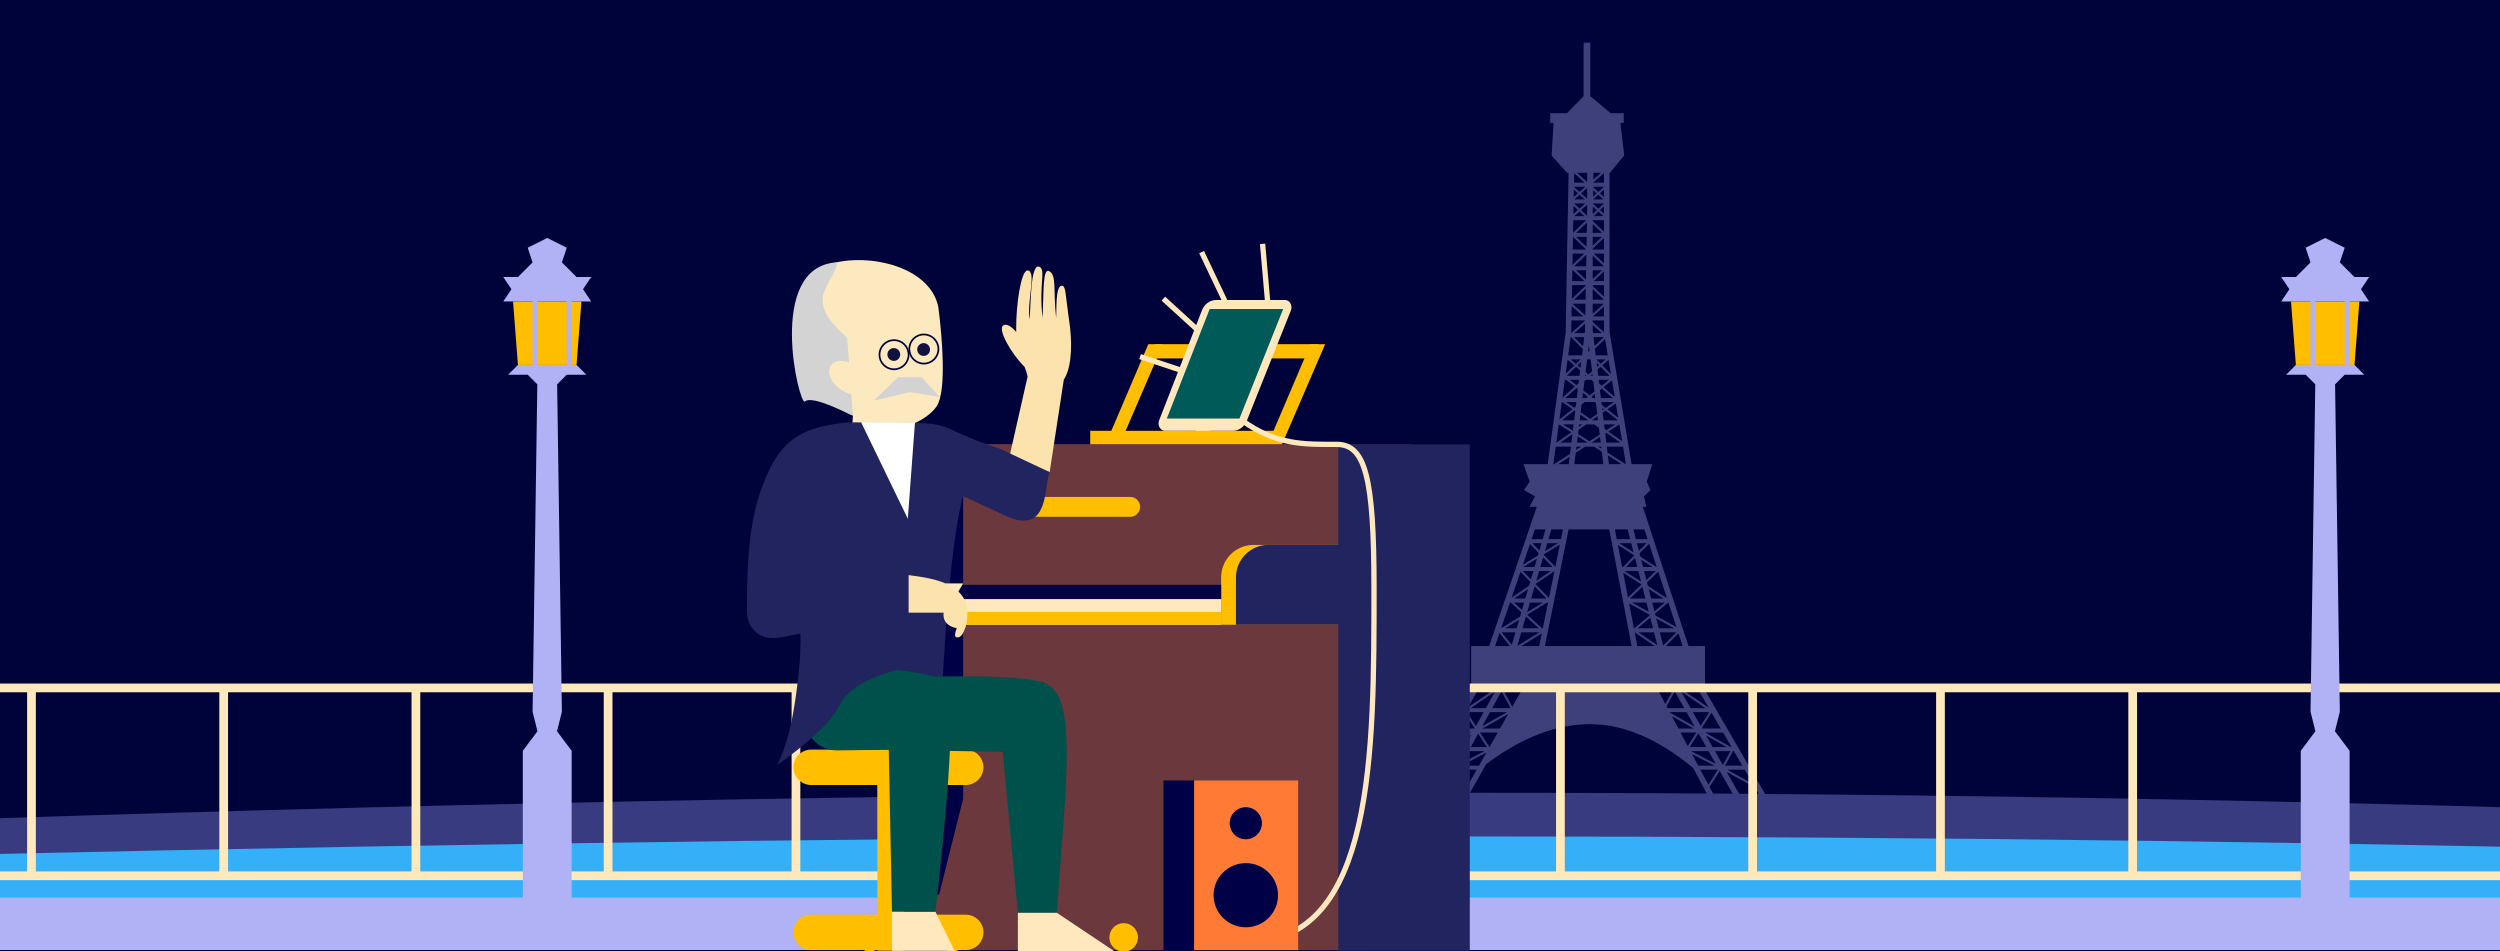
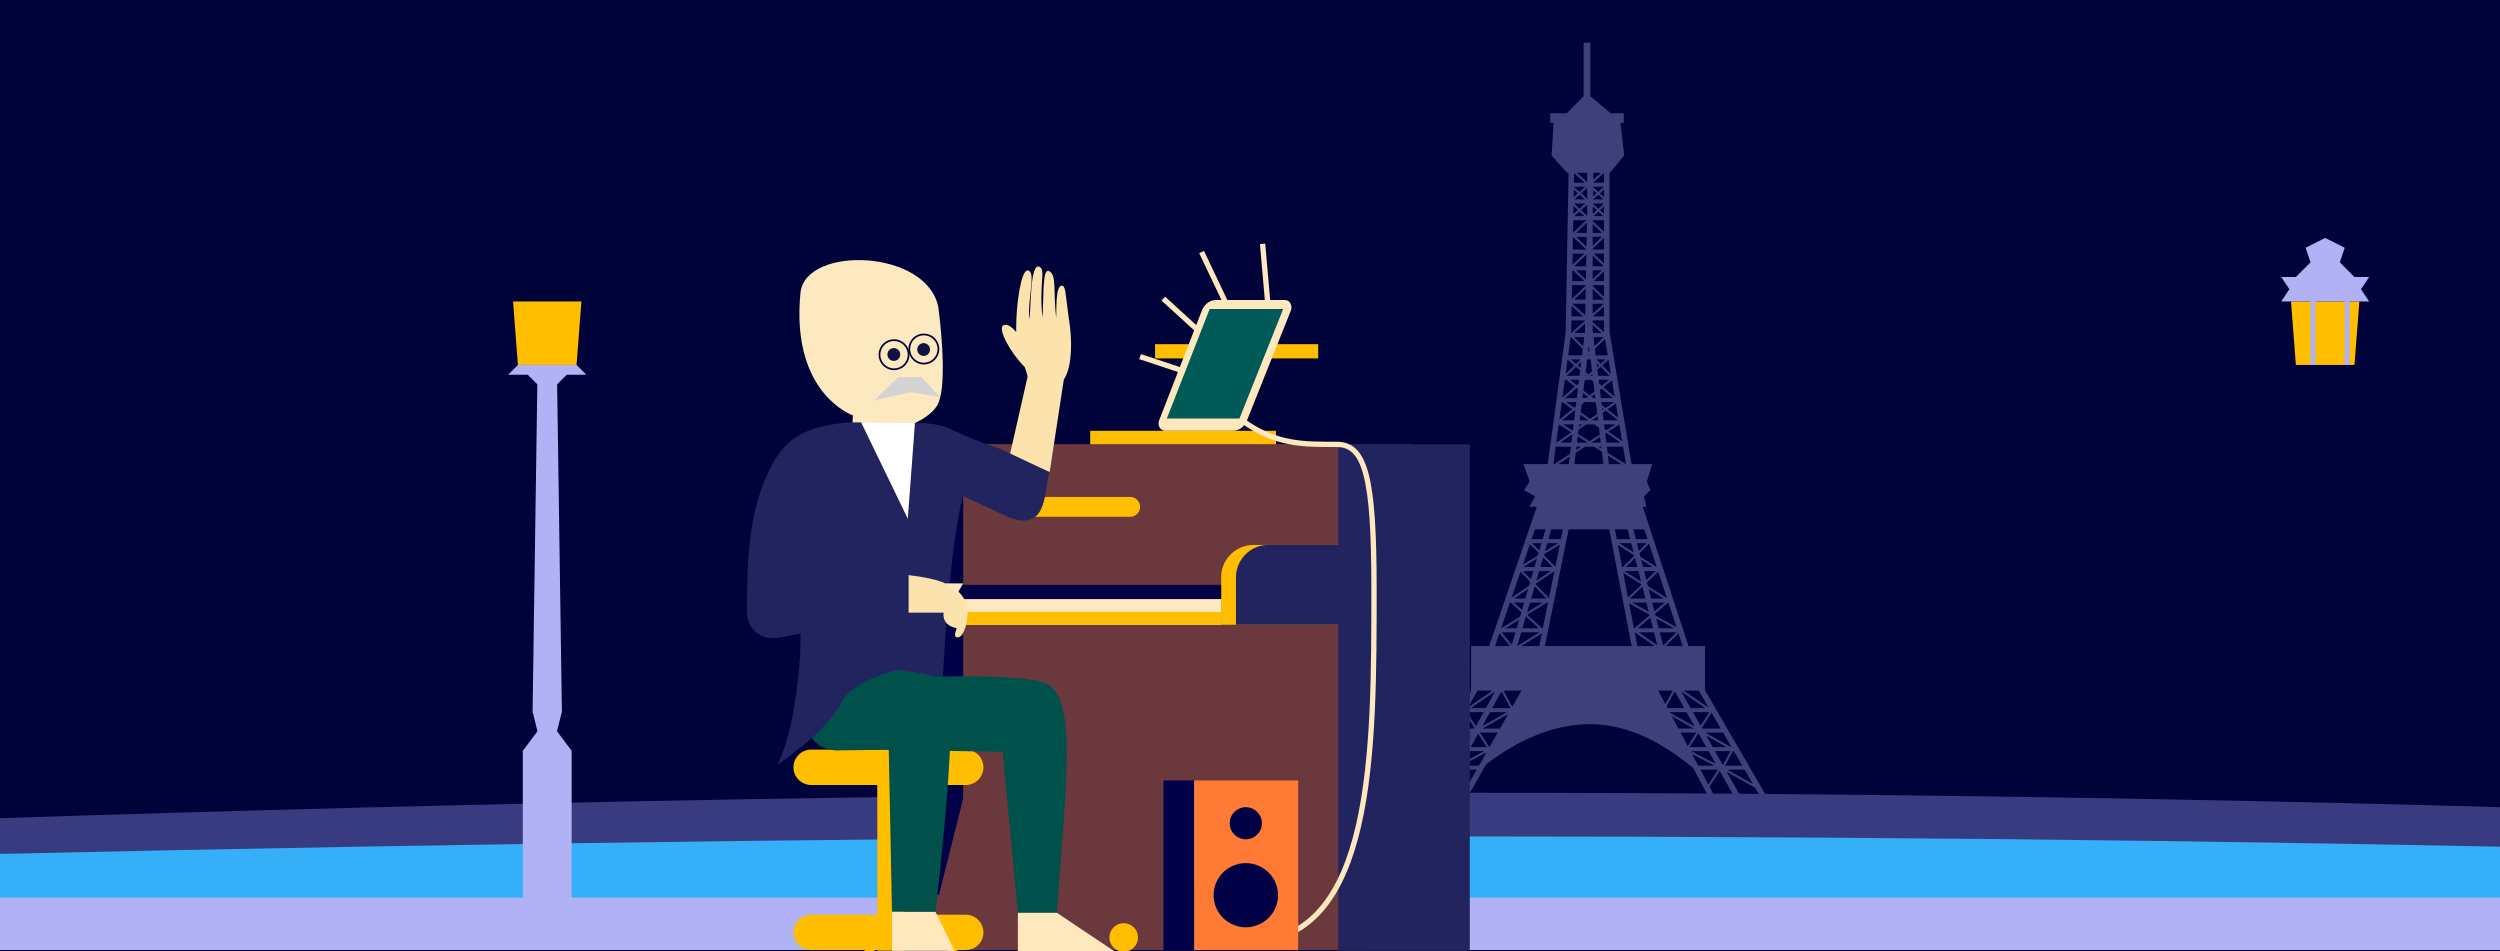
<svg xmlns="http://www.w3.org/2000/svg" height="312" width="820">
  <g fill="none" fill-rule="evenodd">
    <path d="m0 0h820v312h-820z" fill="#00033a" />
    <path d="m521.622 14-.001 17.66h.156l6.543 5.48h4.263v3.167h-1.09l1.258 10.69-4.704 5.674h-.119v52.233l7.226 43.329h6.806l-1.805 5.738 1.196 2.787-2.138 2.065.798 3.416h-1.167l14.989 45.671h5.421l-.001 14.535 20.278 34.941-1.58.917-2.275-3.92-9.336-5.237 4.67 8.249-1.59.9-5.347-9.446-3.343 5.255 1.766 3.31-1.612.86-5.527-10.365c-11.55-9.588-22.835-14.382-33.858-14.382-11.037 0-22.376 4.37-34.016 13.112l-6.598 11.656-1.59-.9 1.848-3.266-2.957-5.42-4.603 8.359-1.6-.882 4.065-7.382-9.25 5.188-1.746 3.085-1.59-.9 12.006-21.21.001-.012h.005l7.05-12.454.002-14.59h6.147l-.208-.071 15.595-45.601h-2.413l1.827-3.416-3.598-2.065 1.852-2.787-2.03-5.738h7.953l5.883-43.155.96-52.407h-.499l-5.066-5.619.632-10.745h-1.094v-3.167h5.48l5.365-5.48h.115l.001-17.66h2.193zm-37.27 238.46h-5.484l2.692 4.934zm79.12 0h-5.751l2.622 4.917 3.13-4.917zm8.768 0h-5.656l8.385 4.704-2.73-4.704zm-97.045 0h-5.264l-2.45 4.328zm-1.82-6.086-2.695 4.76h5.292l-2.598-4.76zm81.623.98 2.015 3.78h5.346l-7.36-3.78zm-67.465-.514-8.157 4.294h5.727zm81.136-.47h-.262l-2.6 4.764h5.663l-2.748-4.734zm-89.075 0h-5.405l2.598 4.764h.182zm87.996 0h-5.085l2.59 4.574zm-7.184 0h-5.759l8.12 4.17zm-73.516 0h-5.211l-2.127 3.863zm72.724-5.108 2.142 3.783h4.563zm-77.098-.196-7.054 3.979h4.861l2.193-3.98zm74.573-.553-2.884 4.532h5.452zm8.083-.232h-5.838l8.445 4.764h.158zm-80.335.36-2.427 4.404h5.265l-2.838-4.405zm6.41-.36h-5.79l3.07 4.764h.024zm-8.8 0h-5.623l-2.637 4.66zm73.94 0h-5.163l2.355 4.411zm-75.925-6.427-2.887 5.101h6.103l.034-.061zm80.924-.096-3.185 5.007.107.19h6.094zm-13.023 1.158 2.155 4.04h5.006zm-53.673-.718-8.433 4.757h5.741zm58.477-.616h-5.515l.083.156 8.11 4.575-2.678-4.73zm-66.53 0h-5.497l2.963 4.6 2.535-4.6zm7.685 0h-5.598l-2.525 4.582zm66.328 0h-5.384l2.535 4.476zm-70.287-6.761-7.945 5.436h4.95zm58.95-.048-2.675 4.905.308.579h5.47zm-56.842.007-3.018 5.477h6.005zm58.981.065 3.064 5.412h4.845zm5.737-.32h-4.934l8.184 5.6zm-67.664 0h-4.913l-3.105 5.487zm9.508 0h-5.884l2.887 5.295zm49.598 0h-4.743l2.346 4.396zm-56.805-18.864-1.454 4.25h4.89zm13.873.106-6.733 4.143h5.89zm22.124-34.115h-13.32l-7.784 38.258h28.458zm8.35 33.764.863 4.494h5.706l-6.57-4.494zm14.366.318-4.175 4.176h5.547zm-45.605-.337h-5.962l-1.307 4.473zm44.93 0h-5.46l1.113 4.346 4.346-4.346zm-7.347 0h-5.104l6.189 4.235zm-45.448 0h-4.534l3.332 4.12zm1.205-4.125-4.55 2.8h3.732zm9.481-5.618h-.351l-6.468 3.979 4.843 4.439h.264zm-7.264 4.542-1.132 3.876h5.36zm42.747.646.826 3.23h5.028zm-1.953-.25-4.134 3.48h5.026zm-6.934-4.653 1.564 8.133h.126l5.047-4.252-.048-.192-6.689-3.69zm-38.815-.285h-.287l-2.877 8.408 6.201-3.816.417-1.426zm51.695 0h-.083l-4.31 3.63.155.604 6.872 3.791zm-41.194 0h-4.221l-.924 3.166zm33.983 0h-4.702l5.477 3.022zm6.016 0h-4.128l.732 2.86zm-46.121 0h-3.319l2.618 2.4.7-2.4zm3.458-5.33-1.17 4.004h5.06zm35.317.139-4.094 3.865h5.084zm2.079.745.8 3.12h4.103zm-39.556-.003-4.593 3.123h3.681zm42.697-5.673-3.7 3.495.3 1.168 6.231 3.964zm-34.056-.203-6.223 4.232 4.435 4.564zm-11.142.197-2.903 8.486 5.72-3.889.381-1.305zm33.71.369 1.545 8.042 4.465-4.217zm4.945-.594h-4.547l5.433 3.458zm-28.747 0h-3.78l-.938 3.209zm34.49 0h-3.856l.753 2.932zm-40.174 0h-3.441l2.646 2.726zm27.727-8.55 1.389 7.225h.256l3.751-3.781-.003-.013-5.393-3.432zm5.604 4.253-2.95 2.972h3.71zm-32.141.223-4.495 2.75h3.692zm34.184.39.605 2.36h3.103zm2.584-5.275-3.128 3.15.283 1.11 5.305 3.374h.046zm-34.751 4.492-.917 3.142h4.005zm5.48-4.194-5.18 3.17-.07.236 3.775 3.843 1.476-7.249zm-9.801-.205-2.319 6.779 4.922-3.01.252-.863zm33.206-.268h-3.946l4.714 3zm-24.006 0h-3.516l-.765 2.62 4.28-2.62zm29.033 0h-3.142l.645 2.518zm-34.452 0h-3.04l2.344 2.386zm1.318-4.515h-3.465l-1.09 3.19h3.624zm5.717 0h-3.814l-.931 3.19h4.096l.65-3.19zm21.233 0h-4.188l.613 3.19h4.392zm5.484 0h-3.598l.817 3.19h3.828zm-24.11-27.15h-4.97l-.78 5.73h.295l5.168-3.36.288-2.37zm7.578 0h-2.905l-3.076 2-.453 3.73h9.501l-.498-4.104-2.57-1.627zm4.56 2.888.347 2.843h4.142zm4.964-2.889h-5.315l.24 1.97 5.94 3.762h.09zm-17.502 3.3-3.741 2.432h3.444zm3.758-3.3h-1.517l-.13 1.072zm6.591 0h-1.032l1.118.708zm-7.697-3.372-.25 2.047h3.395l.043-.029zm9.382-1.152-.368.239.36 2.96h4.596l-4.588-3.2zm-15.593-2.783h-.015l-.815 5.982h.096l4.813-3.399-4.08-2.583zm4.463 3.19-3.956 2.792h3.615l.34-2.792zm9.058.94-2.794 1.816.056.036h2.963l-.225-1.853zm-1.913-4.13h-2.627l-2.507 1.77-.167 1.377 3.752 2.377 3.365-2.187-.275-2.26-1.54-1.077zm8.238.017-3.604 2.343 4.52 3.154zm-14.995-.017h-3.513l3.26 2.065zm13.705 0h-3.698l.185 1.523.564.394 2.95-1.917zm-10.816 0h-1.05l-.1.811zm5.278 0h-.157l.172.12zm-5.945-3.164-.223 1.839h2.768l.045-.032zm8.284-1.337-.965.681.304 2.495h4.717zm-10.288-.061-4.05 3.237h3.993l.368-3.02zm7.631 1.937-1.79 1.264.05.036h1.898zm-11.564-4.682h-.156l-.778 5.718 4.254-3.402zm10.631 0h-3.265l-1.025.818-.306 2.519 3.115 2.173 2.315-1.635-.432-3.562zm6.931.448-2.731 1.927 3.51 2.747zm-4.498 1.454.095.778.473-.333zm3.892-1.902h-4.124l.11.897 1.3 1.018zm-12.351 0h-3.353l2.652 1.85.526-.42zm6.068-2.643-1.116.892.544.425h.732zm-5.97-1.996-3.749 3.313h3.811l.364-2.98-.425-.333zm2.104 1.645-.203 1.668h1.273l.525-.42zm6.105-1.44-.566.453.324 2.655h3.903l-3.66-3.108zm-11.62-2.874h-.454l-.794 5.832 4.085-3.612zm15.006.17-2.814 2.247 3.714 3.154-.9-5.402zm-6.77-.17h-1.805l-.439.388-.377 3.095 2.07 1.62 1.594-1.274-.4-3.282zm2.692 2.287.025.203.112-.088zm3.141-2.287h-3.419l.15 1.237.836.709zm-9.866 0h-3.04l2.22 1.738.68-.602zm2.043-1.69-.045.365h.473l-.428-.364zm-3.026-2.568-3.058 2.933h4.203l.216-1.778zm5.363 2.357-.652.576h.722zm2.69-2.379-1.032.913.248 2.042h3.74l-2.955-2.955zm-3.273-2.418h-1.145l-.506 4.156.957.813 1.172-1.036zm5.879.116-2.067 1.827 2.846 2.845-.78-4.672zm-13.432-.03-.63 4.628 2.855-2.74zm4.474.723-1.181 1.132.946.802zm5.05.307.165 1.352.63-.557zm-5.241-1.116h-3.277l1.74 1.475zm8.197 0h-3.057l1.434 1.434zm-.185-6.695-3.332 3.198.263 2.171h3.965zm-11.194-.613h-.095l-.814 5.982h4.54l.256-2.095zm5.794 5.795-.196.187h.384zm.086-3.194-.245 2.02.17.17.306-.293zm-1.519-2.6h-3.348l2.984 2.984.364-2.985zm6.44 0h-3.404l.356 2.922 3.047-2.923zm-3.657-3.994v1.905l.093.763h2.871zm-2.493-.484-3.502 3.152h3.374l.083-.67zm.018-1.003h-4.503l-.075 4.125-.004.021 4.582-4.124zm6.171 0h-3.696v.523l3.696 3.327zm-10.587-4.716-.063 3.39h3.829zm10.587.148-3.602 3.242h3.602zm-6.069-.913h-4.299l4.229 3.804zm6.014 0h-3.64v3.275zm-3.638-4.804-.002 3.479h3.674l-3.672-3.48zm-2.286-.136-3.815 3.615h3.75zm.022-1.15h-4.504l-.081 4.487 4.582-4.342zm5.957 0h-3.693v.298l3.693 3.5zm-10.193-4.871h-.177l-.066 3.546h3.987zm10.193.357-3.367 3.189h3.367v-3.19zm-5.867-.357h-3.283l3.226 3.056zm5.201 0h-3.027v2.868zm-5.105-5.137-4.023 3.811h3.951zm2.078.332v3.48h3.672zm-2.757-.676h-3.82l-.067 3.683zm6.45 0h-3.365l3.365 3.188zm0-5.124-3.692 3.498v.3h3.692zm-10.168-.335-.078 4.134h4.44zm4.504-.021h-3.486l3.426 3.245zm4.998 0h-3.026v2.867zm-4.91-4.713-3.575 3.387h3.512zm1.885.52v2.867h3.027zm-2.116-1.288h-4.261l-.075 4.108zm5.807 0h-3.69v.3l3.69 3.497zm-8.03-2.824-1.681 1.499h3.262l-1.582-1.5zm6.214.03-1.55 1.469h3.195l-1.645-1.47zm-3.7-2.274-1.979 1.765 1.96 1.856.019-1.022zm-4.465.397-.048 2.67 1.475-1.317zm6.328.24-.038 2.027v.398l1.337-1.267-1.3-1.159zm3.653-.084-1.295 1.227 1.295 1.156zm-.022-.966h-3.611l-.002.105 1.803 1.609zm-6.109 0h-3.662l1.777 1.684zm-1.882-2.84-1.698 1.515h3.397l-1.7-1.515zm6.144 0-1.7 1.515h3.398zm-3.647-2.228-1.959 1.748 1.959 1.747zm-4.367.56-.045 2.415 1.376-1.228-1.331-1.186zm9.883 0-1.332 1.188 1.332 1.188zm-3.553.167-.039 2.076 1.184-1.055zm3.553-1.14h-3.531l-.005.196 1.667 1.485 1.87-1.669v-.011zm-6.13 0h-3.735v.028l1.852 1.652 1.882-1.68zm6.13-4.508-3.506 3.128-.001.055h3.507v-3.182zm-9.782.09-.057 3.093 3.522-.001zm4.266-.158h-3.367l3.367 3.004v-3.005zm4.516 0h-2.447l-.042 2.22 2.49-2.22z" fill="#b1b2f5" fill-rule="nonzero" opacity=".349" />
    <path d="m-558.507 294.604c386.388-23.058 732.657-34.586 1038.806-34.586 306.15 0 612.298 11.528 918.448 34.586v15.563h-1957.254z" fill="#393b80" />
    <path d="m-558.507 298.112c386.388-15.844 732.657-23.766 1038.806-23.766 306.15 0 597.97 7.922 875.463 23.766v13.488h-1914.269z" fill="#35aff7" />
-     <path d="m1398.747 224.197v2.866l-634.747-.001v58.746l634.747.001v2.866h-1957.254v-2.866l567.402-.001v-58.746h-567.402v-2.864h1957.254zm-1326.807 2.865h-60.179v58.746h60.179zm63.045 0h-60.179v58.746h60.179zm63.045 0h-60.179v58.746h60.179zm61.612 0h-58.747v58.746h58.747zm63.045 0h-60.18v58.746h60.18zm63.044 0h-60.179v58.746h60.179zm61.612 0h-58.746v58.746h58.746zm63.045 0h-60.179v58.746h60.179zm63.045 0h-60.179v58.746h60.179zm61.612 0h-58.747v58.746h58.747zm63.045 0h-60.18v58.746h60.18zm63.044 0h-60.179v58.746h60.179z" fill="#ffe8b9" />
    <path d="m-558.507 294.406h1957.254v17.194h-1957.254z" fill="#b1b2f5" />
-     <path d="m772.27 119.7 3.204 3.204h-6.408l-3.16 3.158 1.558 107.38-1.602 6.407 4.806 6.408v51.264h-16.02v-51.264l4.806-6.408-1.602-6.408 1.556-107.38-3.158-3.157h-6.408l3.204-3.204z" fill="#b1b2f5" />
    <path d="m751.444 98.874h22.428l-1.602 20.826h-19.224z" fill="#ffbe00" />
    <path d="m762.658 78.048 6.408 3.204-1.602 4.806 4.806 4.806h4.806l-2.671 4.004 2.67 4.006h-28.835l2.67-4.006-2.67-4.004h4.806l4.806-4.806-1.602-4.806zm6.408 20.826h1.602v20.826h-1.602zm-11.214 0h1.602v20.826h-1.602zm-568.747 20.826 3.204 3.204h-6.409l-3.16 3.158 1.558 107.38-1.602 6.407 4.806 6.408v51.264h-16.02v-51.264l4.806-6.408-1.602-6.408 1.556-107.38-3.158-3.157h-6.408l3.204-3.204z" fill="#b1b2f5" />
    <path d="m168.279 98.874h22.428l-1.602 20.826h-19.225z" fill="#ffbe00" />
-     <path d="m179.493 78.048 6.408 3.204-1.602 4.806 4.806 4.806h4.806l-2.671 4.004 2.67 4.006h-28.835l2.67-4.006-2.67-4.004h4.806l4.806-4.806-1.602-4.806zm6.408 20.826h1.602v20.826h-1.602zm-11.214 0h1.602v20.826h-1.602z" fill="#b1b2f5" />
    <g fill="#ffbe00">
      <path d="m357.596 145.986h60.938v-4.677h-60.938zm21.264-28.423h53.516v-4.676h-53.516z" />
-       <path d="m391.15 143.648 13.322-30.762h4.808l-13.468 30.762zm24.57 2.338 14.125-33.1h4.809l-14.272 33.1zm-53.2 0 14.125-33.1h4.809l-14.272 33.1z" />
    </g>
    <path d="m394.125 82.68 9.174 19.294m-7.686 8.795-14.038-12.82m8.667 24.443-16.292-5.416m42.104-15.002-1.928-21.992" stroke="#ffe8bd" stroke-width="1.741" />
    <path d="m380.189 137.894 14.023-36.04c.817-2.1 2.635-3.453 4.64-3.453h22.638c1.54 0 2.563 1.83 1.922 3.437l-14.408 36.07c-.828 2.073-2.633 3.402-4.62 3.402h-22.265c-1.531 0-2.555-1.81-1.93-3.416" fill="#ffe8bd" />
    <path d="m396.774 101.35h24.11l-14.337 35.927h-23.831z" fill="#005a57" />
    <path d="m448.729 311.612h-151.477v-165.855h165.713z" fill="#6a383d" />
    <path d="m482.095 311.82h-43.145v-166.064h43.145v74.44z" fill="#21245e" />
    <path d="m281.726 220.487h152.767l3.3-74.73h-156.068z" fill="#6a383d" />
    <path d="m382.147 311.612h12.395v-20.925h-12.395z" fill="#000047" />
    <path d="m438.95 178.735h-27.791c-5.865 0-10.619 4.759-10.619 10.63v15.552h38.41z" fill="#ffbe00" />
    <path d="m281.497 178.735h-23.334c-5.864 0-10.619 4.759-10.619 10.63v15.552h33.953z" fill="#6a383d" />
    <path d="m254.92 204.917h145.62v-8.424h-145.62z" fill="#ffe8bd" />
    <path d="m254.92 204.917h145.62v-4.212h-145.62z" fill="#ffbe00" />
    <path d="m264.52 196.493h136.02v-4.667h-136.02z" fill="#000047" />
    <path d="m370.692 162.987h-36.59a3.26 3.26 0 0 0 -3.26 3.261 3.26 3.26 0 0 0 3.26 3.263h36.59a3.26 3.26 0 0 0 3.259-3.263 3.26 3.26 0 0 0 -3.26-3.261m2.554 144.5a4.68 4.68 0 0 0 -4.677-4.68 4.68 4.68 0 0 0 -4.677 4.68 4.68 4.68 0 0 0 4.677 4.683 4.68 4.68 0 0 0 4.677-4.682m-25.543 0a4.68 4.68 0 0 0 -4.677-4.682 4.68 4.68 0 0 0 -4.677 4.682 4.68 4.68 0 0 0 4.677 4.682 4.68 4.68 0 0 0 4.677-4.682" fill="#ffbe00" />
    <path d="m300.846 305.419-12.063.402-1.338-160.064 28.297 1.82z" fill="#6a383d" />
    <path d="m315.918 261.917-7.9 31.526h-16.115v-147.686h24.015z" fill="#000047" />
    <path d="m288.782 308.646a3.522 3.522 0 0 0 -3.519-3.523 3.522 3.522 0 0 0 -3.52 3.523 3.522 3.522 0 0 0 3.52 3.524 3.522 3.522 0 0 0 3.52-3.524m27.104 0a3.522 3.522 0 0 0 -3.52-3.523 3.522 3.522 0 0 0 -3.52 3.523 3.522 3.522 0 0 0 3.52 3.524 3.522 3.522 0 0 0 3.52-3.524" fill="#ffbe00" />
    <path d="m443.807 178.735h-27.79c-5.865 0-10.62 4.759-10.62 10.63v15.552h38.41z" fill="#21245e" />
    <path d="m266.058 257.477h50.71a5.797 5.797 0 0 0 5.795-5.8 5.797 5.797 0 0 0 -5.794-5.801h-50.711a5.798 5.798 0 0 0 -5.795 5.8c0 3.204 2.595 5.8 5.795 5.8m0 54.145h50.71a5.797 5.797 0 0 0 5.795-5.8c0-3.204-2.594-5.8-5.794-5.8h-50.711a5.798 5.798 0 0 0 -5.795 5.8c0 3.203 2.595 5.8 5.795 5.8" fill="#ffbe00" />
    <path d="m287.806 311.82h8.599l-.06-55.77h-8.599z" fill="#ffbe00" />
    <path d="m409.272 308.987c41.678 0 41.402-63.064 41.402-116.173 0-36.37-2.907-47.057-12.221-47.057-10.8 0-19.918.23-31.069-7.85" stroke="#ffe8bd" stroke-width="1.741" />
    <path d="m391.65 311.612h34.146v-55.626h-34.145z" fill="#ff7b35" />
    <path d="m398.054 293.624c0 5.81 4.733 10.521 10.572 10.521s10.57-4.71 10.57-10.52c0-5.812-4.731-10.522-10.57-10.522s-10.572 4.71-10.572 10.521m5.286-23.6c0 2.904 2.366 5.26 5.286 5.26s5.286-2.356 5.286-5.26c0-2.906-2.367-5.261-5.286-5.261-2.92 0-5.286 2.355-5.286 5.26m-21.718 41.59h10.029v-55.627h-10.03z" fill="#000047" />
    <path d="m262.832 220.889 46.194 5.51c2.181-42.275 5.575-66.205 10.183-71.79 4.607-5.587-1.99-10.943-19.79-16.071h-21.17c-10.621 18.265-15.932 33.788-15.932 46.57 0 12.781.172 24.709.515 35.78z" fill="#21245e" />
    <path d="m337.075 88.715c3.011.3-.307 10.01.618 16.014l.041-.417c.402-4.484.243-18.09 3.174-16.82 2.258.977-.245 5.823 1.052 16.744l.061-1.207c.332-7.403-.018-15.221 2.111-14.092 2.556 1.355 1.253 6.26 2.276 15.3.208-1.6-.357-10.526 1.857-10.526 1.374 0 1.199 2.955 2.187 9.874l.22 1.471c1.002 6.454 1.067 14.711-1.495 19.063l-.246.392-4.643 30.36-13.09-5.518 5.85-25.809c-.188-1.068-.543-2.074-.97-3.184-4.683-4.64-8.863-12.45-7.04-13.61 1.18-.752 2.83.436 4.292 2.167l-.019-.978c-.079-7.923 1.609-19.438 3.763-19.223z" fill="#fce2ac" />
    <path d="m299.722 138.74c12.476.005 10.028 2.526 28.327 8.466l16.239 7.665c-1.959 4.73.01 19.968-13.265 14.852l-40.613-18.738zm-21.772 21.306.299-21.508c-15.126 1.478-21.679 5.537-27.007 17.974-5.444 12.705-6.194 25.705-6.25 43.723-.02 6.4 4.687 10.035 10.99 8.842l42.041-8.122v-12.323h-34.908l6.253-19.446z" fill="#21245e" />
    <path d="m316.472 206.277c4.57-14.844-10.342-16.552-18.448-17.645v12.323h11.509s-1.281 5.323 6.939 5.323" fill="#fce2ac" />
    <path d="m310.122 191.362h5.798l-2.036 3.466z" fill="#ffe8bd" />
    <path d="m317.152 203.343c-.72 4.188-1.858 5.955-3.377 5.703-1.519-.253.76-4.545.76-4.545l2.616-1.158z" fill="#fce2ac" />
    <path d="m282.454 138.538 15.31 31.613 2.332-31.39c-4.323-.965-7.514-1.447-9.573-1.447-2.06 0-4.749.408-8.069 1.224z" fill="#fff" />
    <path d="m333.862 299.39-4.974-52.8-32.442-.528-15.823-23.055s51.888-3.323 62.33 1.177c10.443 4.5 6.815 31.735 3.683 75.206z" fill="#00504b" />
    <path d="m365.4 311.94h-31.538v-12.55h12.773zm-52.275-.076-6.318-12.84h-14.24v12.84z" fill="#ffe8bd" />
    <path d="m306.807 299.023s8.978-73.68 2.977-76.074c-13.156-5.248-47.009-4.052-47.009-4.052s-4.422 28.33 13.052 27.223l15.685-.215 1.055 53.118z" fill="#00504b" />
    <path d="m262.62 211.547a174.615 174.615 0 0 1 -2.357 21.672c-1.223 7.04-3.004 12.95-5.342 17.727 11.058-7.9 17.886-14.466 20.483-19.7 2.597-5.233 9.155-9.115 19.673-11.646z" fill="#21245e" />
    <path d="m307.84 101.142-.023.002.262 2.105c.743 6.33 2.55 24.712-.795 29.928-1.77 2.76-5.308 4.677-6.653 5.334l-.535.25-20.482-.223.151-2.282-.277-.11c-2.83-1.17-19.9-9.537-16.94-40.063 1.525-15.733 42.04-14.398 45.291 5.059z" fill="#fce9bf" />
-     <path d="m279.746 136.299c-.407.14-13.14-6.956-15.763-4.596-1.785 1.605-12.977-44.3 10.497-45.653.477 2.34-4.678 8.433-4.678 12.087 0 4.768 2.94 7.926 8.068 12.687z" fill="#d3d3d3" />
    <path d="m295.151 116.97a2.105 2.105 0 0 0 -1.294-2.671 2.085 2.085 0 0 0 -2.665 1.28 2.106 2.106 0 0 0 1.294 2.672 2.086 2.086 0 0 0 2.665-1.281m9.779-1.63a2.105 2.105 0 0 0 -1.295-2.671 2.085 2.085 0 0 0 -2.664 1.28 2.104 2.104 0 0 0 1.294 2.672 2.084 2.084 0 0 0 2.665-1.28" fill="#111142" />
    <path d="m280.069 119.452c-10.479-4.728-11.071 7.417-.022 10.15 11.048 2.734 3.21-9.118 3.21-9.118" fill="#fce9bf" />
    <path d="m293.87 133.039 5.083-5.588 4.23 4.385z" fill="#ffe8bd" />
    <path d="m286.704 131.363 7.864-7.638h7.684l6.054 6.52-9.78-1.63z" fill="#d3d3d3" />
    <g stroke="#00033a" stroke-width=".573">
      <circle cx="293.243" cy="116.341" r="4.782" />
      <circle cx="303.022" cy="114.478" r="4.782" />
    </g>
  </g>
</svg>